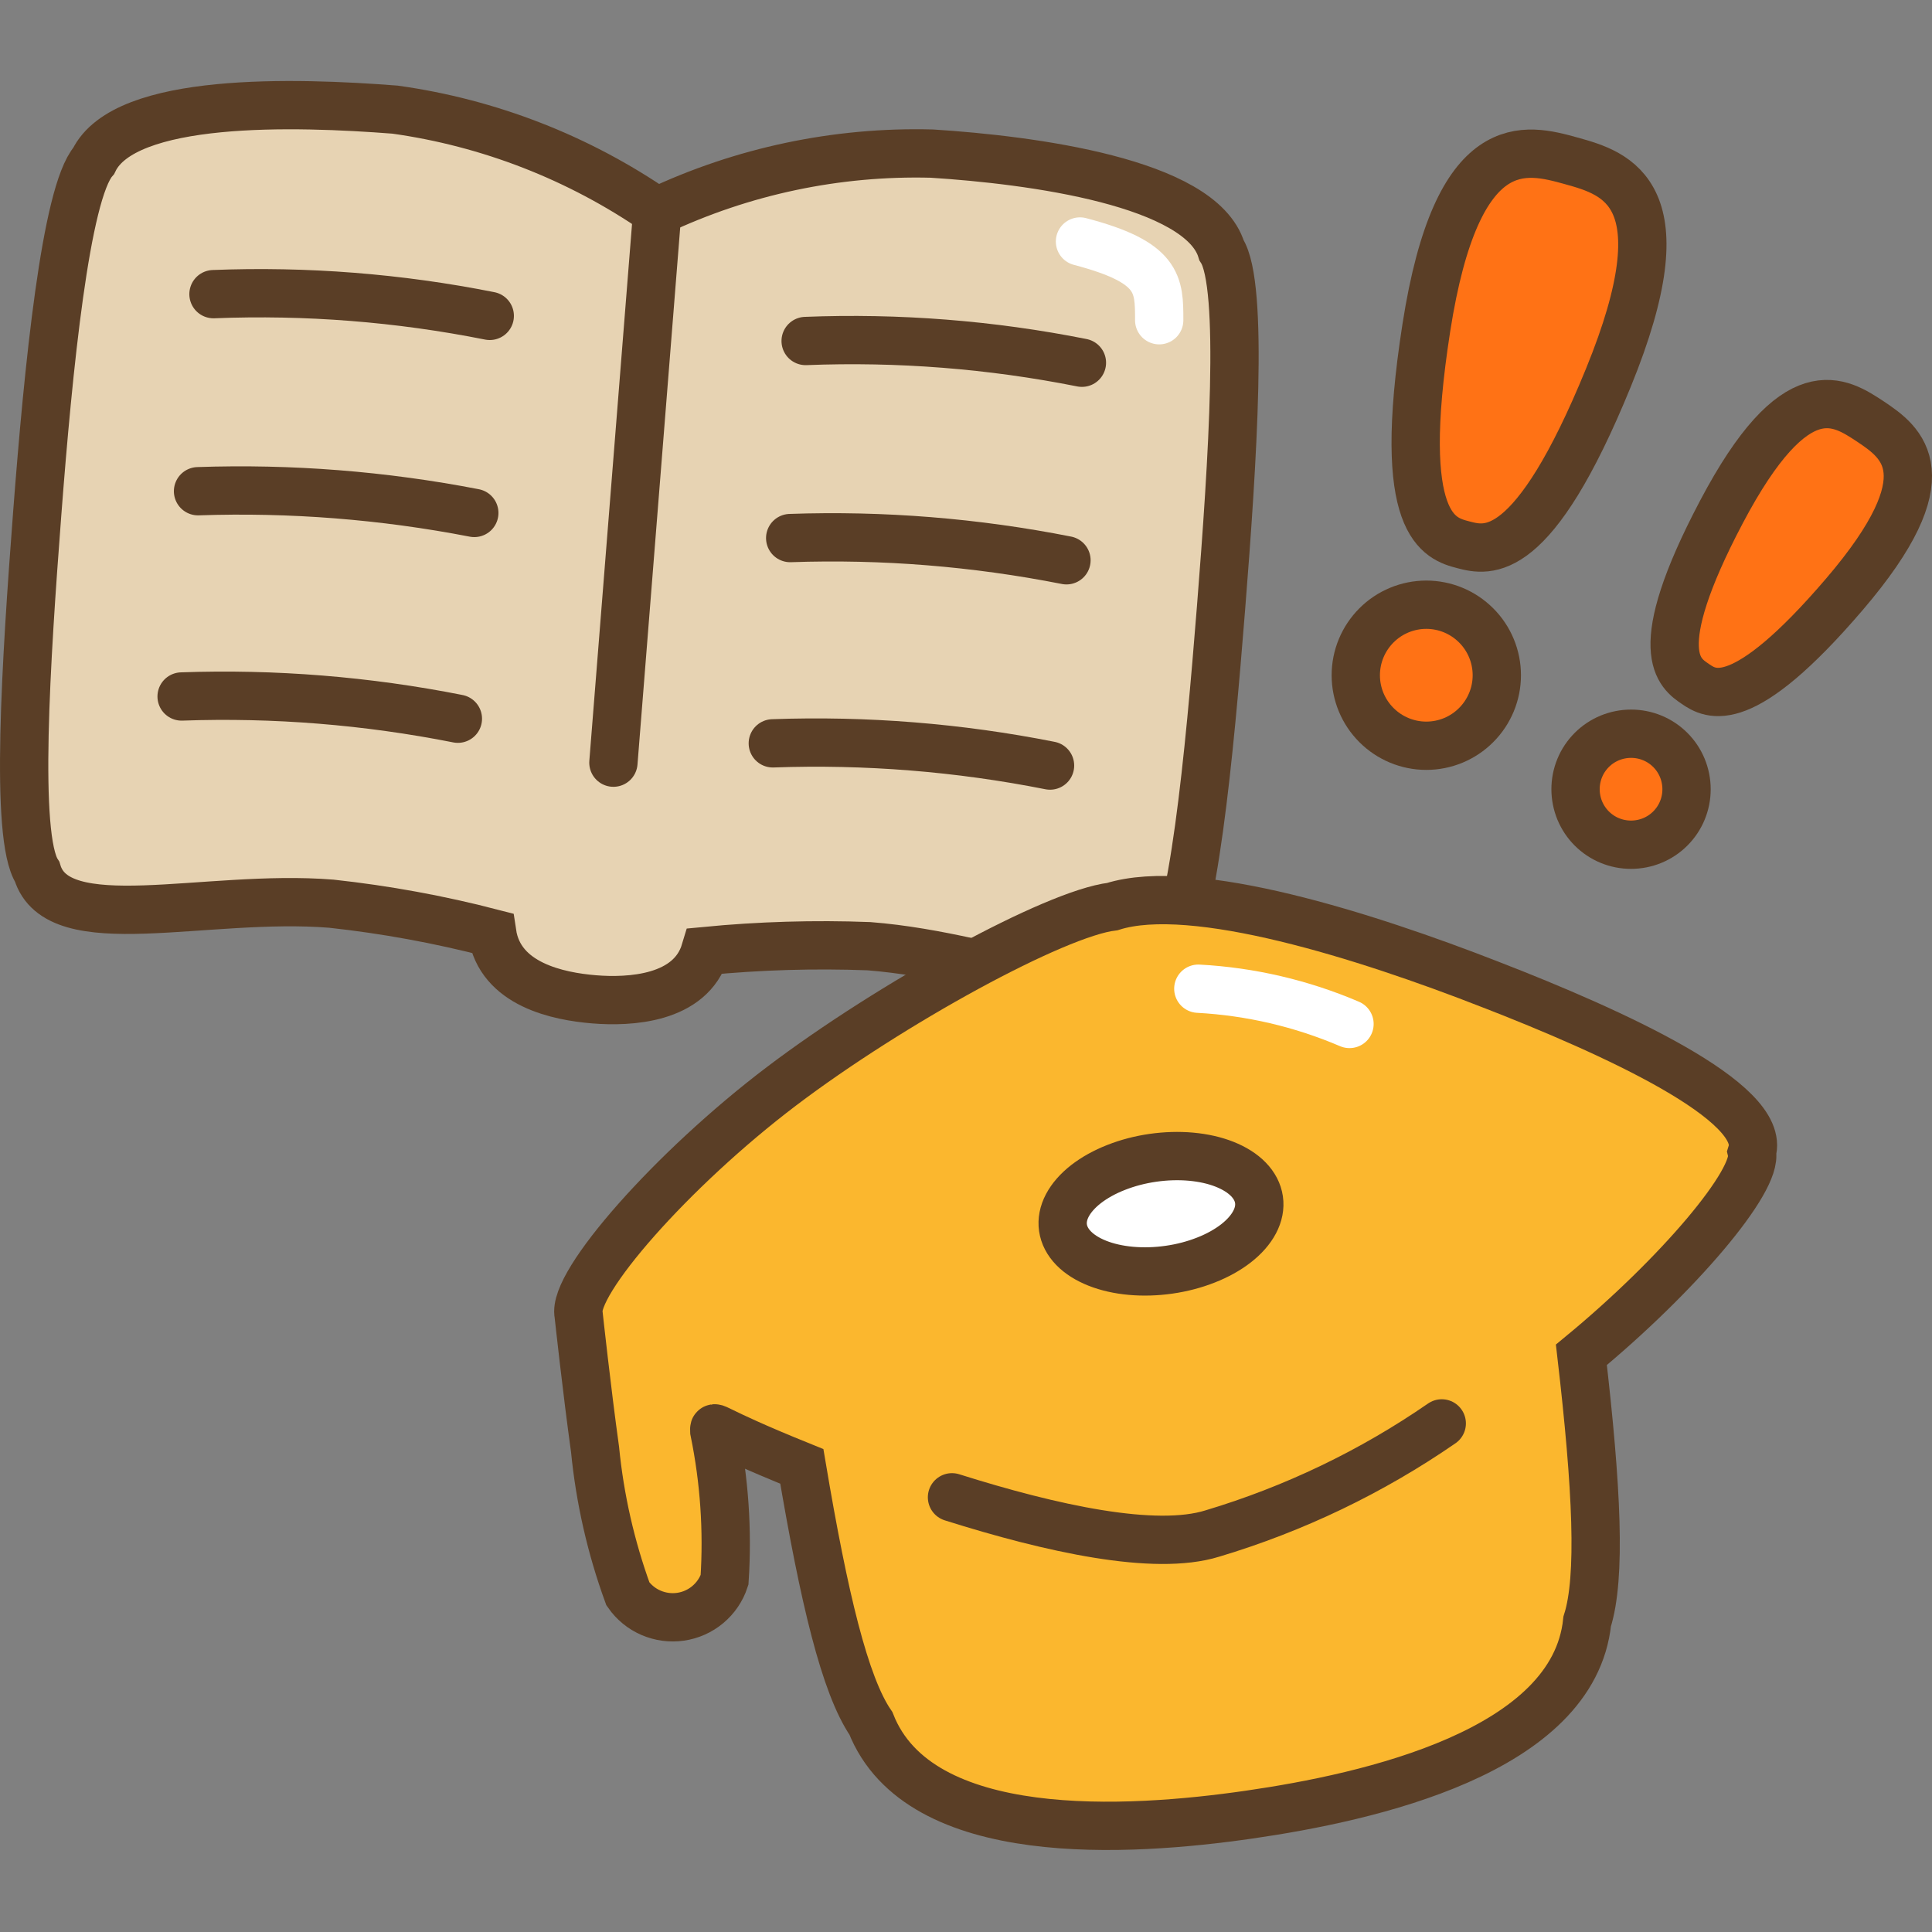
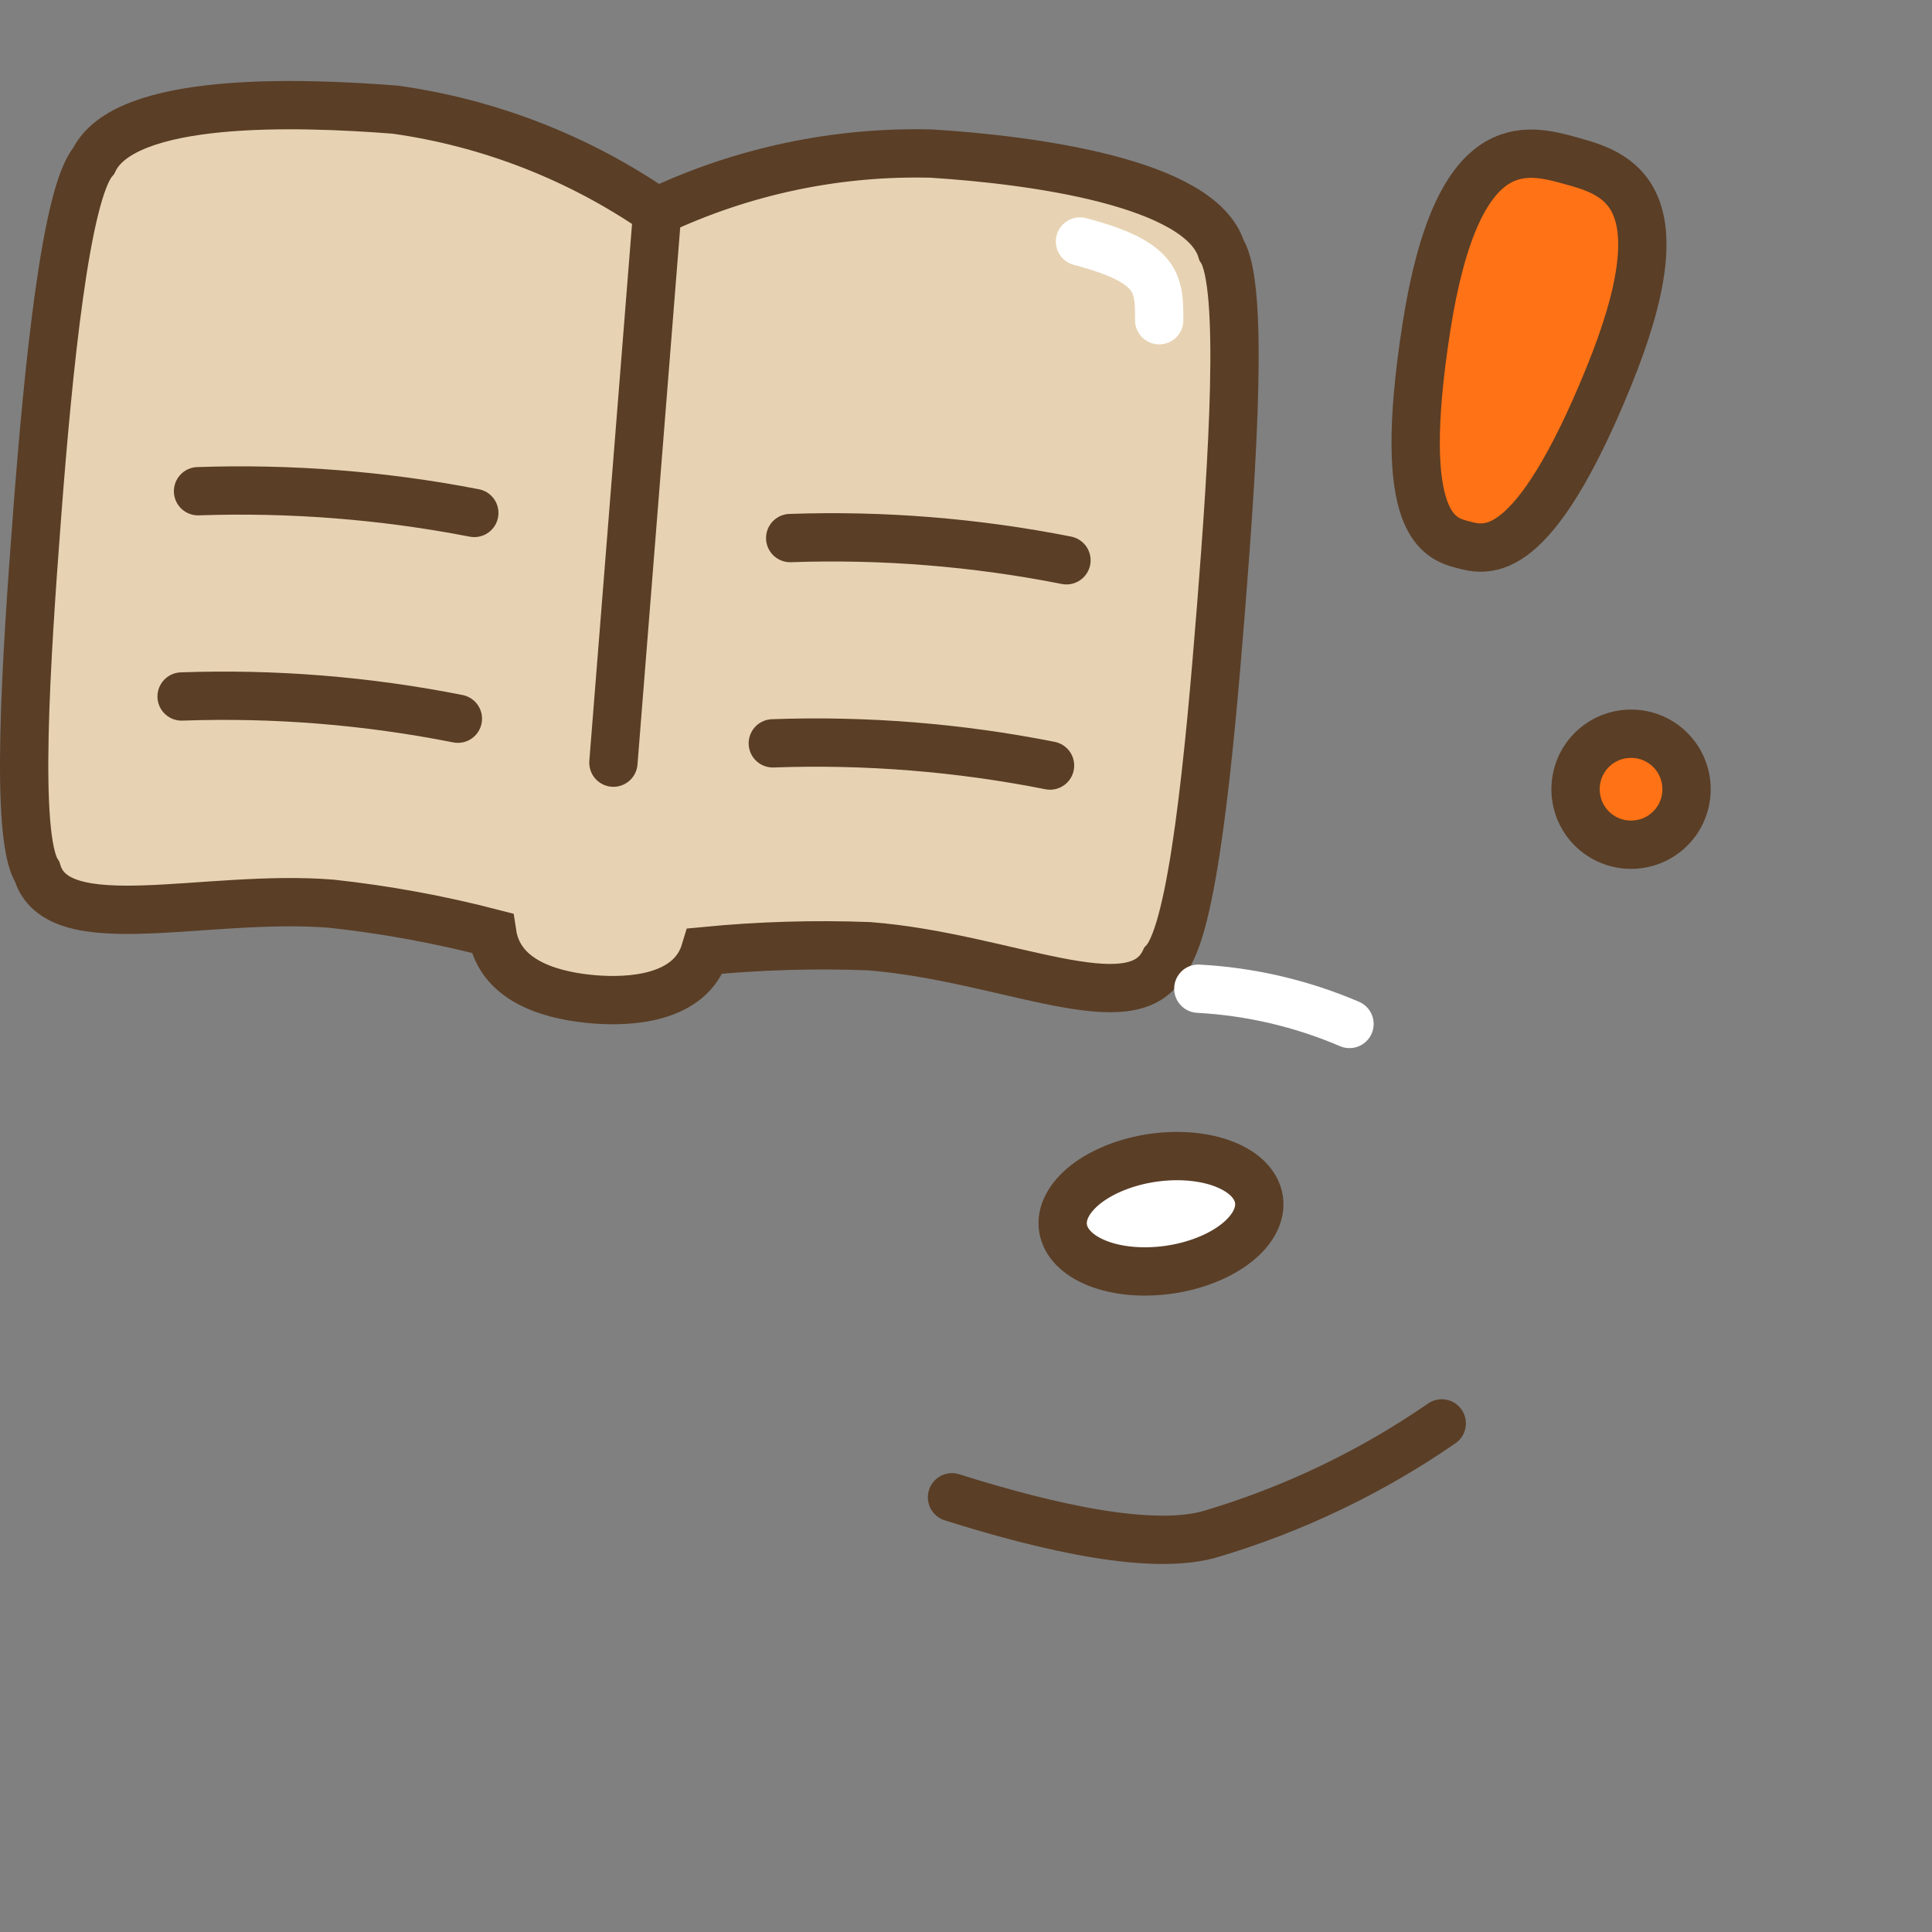
<svg xmlns="http://www.w3.org/2000/svg" fill="none" viewBox="0 0 40 40" id="Education-Degree--Streamline-Stickies" height="40" width="40">
  <rect x="0" y="0" width="40" height="40" fill="#808080" stroke="none" />
  <path fill="#e7d3b3" stroke="#5a3e26" stroke-miterlimit="10" d="M25.29 5.18c-0.43 -1.41 -3.94 -1.87 -6 -2 -1.964 -0.051 -3.914 0.36 -5.69 1.2 -1.618 -1.115 -3.474 -1.838 -5.42 -2.11 -2.06 -0.16 -5.6 -0.27 -6.24 1.06 -0.58 0.67 -0.94 4.29 -1.17 7.31 -0.23 3.02 -0.47 6.68 0 7.41C1.19 19.46 4.25 18.5 6.86 18.71c1.123 0.122 2.236 0.326 3.33 0.61 0.16 1.07 1.38 1.31 2.11 1.37 0.73 0.06 2 0 2.3 -1 1.127 -0.109 2.259 -0.143 3.39 -0.1 2.83 0.22 5.48 1.63 6.12 0.31 0.59 -0.64 0.93 -4.29 1.17 -7.31 0.24 -3.02 0.48 -6.68 0.01 -7.41Z" stroke-width="1" />
-   <path stroke="#5a3e26" stroke-linecap="round" stroke-miterlimit="10" d="M10.14 6.54c-1.882 -0.375 -3.802 -0.526 -5.72 -0.45" stroke-width="1" />
  <path stroke="#5a3e26" stroke-linecap="round" stroke-miterlimit="10" d="M9.82 10.62c-1.884 -0.365 -3.802 -0.516 -5.72 -0.45" stroke-width="1" />
  <path stroke="#5a3e26" stroke-linecap="round" stroke-miterlimit="10" d="M9.48 14.88c-1.883 -0.373 -3.802 -0.528 -5.72 -0.46" stroke-width="1" />
-   <path stroke="#5a3e26" stroke-linecap="round" stroke-miterlimit="10" d="M22.4 7.51c-1.882 -0.375 -3.802 -0.526 -5.72 -0.45" stroke-width="1" />
  <path stroke="#5a3e26" stroke-linecap="round" stroke-miterlimit="10" d="M22.08 11.6c-1.883 -0.372 -3.802 -0.527 -5.72 -0.46" stroke-width="1" />
  <path stroke="#5a3e26" stroke-linecap="round" stroke-miterlimit="10" d="M21.74 15.85c-1.889 -0.375 -3.815 -0.529 -5.74 -0.46" stroke-width="1" />
  <path stroke="#5a3e26" stroke-linecap="round" stroke-miterlimit="10" d="M13.61 4.35 12.7 15.79" stroke-width="1" />
  <path stroke="#ffffff" stroke-linecap="round" stroke-miterlimit="10" d="M22.36 5C24 5.43 24 5.88 24 6.63" stroke-width="1" />
-   <path fill="#fbb72e" stroke="#5a3e26" stroke-miterlimit="10" d="M30.85 20.38c-2.56 -1 -6.14 -2.14 -7.82 -1.61 -1.18 0.14 -4.58 2 -6.85 3.72 -2.27 1.72 -4.34 4.08 -4.2 4.73 0 0 0.17 1.57 0.34 2.79 0.1 1.021 0.329 2.026 0.68 2.99 0.12 0.172 0.285 0.308 0.478 0.391 0.192 0.083 0.404 0.112 0.612 0.082 0.208 -0.03 0.403 -0.117 0.564 -0.252s0.281 -0.311 0.347 -0.511c0.067 -1.028 -0.004 -2.061 -0.21 -3.07 0 -0.16 -0.17 -0.08 1.81 0.72 0.46 2.73 0.89 4.53 1.43 5.32 1 2.53 5.34 2.25 7.83 1.89 2.49 -0.36 6.72 -1.3 7 -4 0.29 -0.91 0.2 -2.76 -0.12 -5.52 2 -1.65 3.66 -3.61 3.53 -4.19 0.32 -1.04 -2.87 -2.49 -5.42 -3.48Z" stroke-width="1" />
  <path stroke="#5a3e26" stroke-linecap="round" stroke-miterlimit="10" d="M19.71 31c2.06 0.65 4.2 1.12 5.39 0.75 1.693 -0.507 3.296 -1.276 4.75 -2.28" stroke-width="1" />
  <path fill="#ffffff" stroke="#5a3e26" stroke-miterlimit="10" d="M22.008 25.42c0.022 0.152 0.096 0.295 0.218 0.421 0.122 0.126 0.29 0.232 0.494 0.313 0.204 0.081 0.44 0.134 0.694 0.157 0.255 0.023 0.523 0.015 0.789 -0.023 0.267 -0.038 0.526 -0.106 0.764 -0.2 0.238 -0.093 0.449 -0.211 0.622 -0.345 0.173 -0.135 0.304 -0.284 0.386 -0.439 0.082 -0.155 0.113 -0.313 0.091 -0.465 -0.022 -0.152 -0.096 -0.295 -0.218 -0.421 -0.122 -0.126 -0.29 -0.232 -0.494 -0.313 -0.204 -0.081 -0.44 -0.134 -0.694 -0.157 -0.255 -0.023 -0.523 -0.015 -0.789 0.023 -0.267 0.038 -0.526 0.106 -0.764 0.2 -0.238 0.093 -0.449 0.211 -0.622 0.345 -0.173 0.135 -0.304 0.284 -0.386 0.439 -0.082 0.155 -0.113 0.313 -0.091 0.465Z" stroke-width="1" />
  <path stroke="#ffffff" stroke-linecap="round" stroke-miterlimit="10" d="M24.81 20.47c1.078 0.058 2.137 0.305 3.13 0.73" stroke-width="1" />
  <path fill="#ff7215" stroke="#5a3e26" stroke-miterlimit="10" d="M32.53 3.33c0.94 0.26 2.33 0.67 0.77 4.49 -1.56 3.82 -2.5 3.59 -3 3.46 -0.5 -0.13 -1.41 -0.38 -0.77 -4.49 0.64 -4.11 2.06 -3.72 3 -3.46Z" stroke-width="1" />
-   <path fill="#ff7215" stroke="#5a3e26" stroke-miterlimit="10" d="M28.07 13.98c0 0.387 0.154 0.759 0.428 1.032 0.274 0.274 0.645 0.428 1.032 0.428s0.759 -0.154 1.032 -0.428c0.274 -0.274 0.428 -0.645 0.428 -1.032s-0.154 -0.759 -0.428 -1.032c-0.274 -0.274 -0.645 -0.428 -1.032 -0.428s-0.759 0.154 -1.032 0.428c-0.274 0.274 -0.428 0.645 -0.428 1.032Z" stroke-width="1" />
-   <path fill="#ff7215" stroke="#5a3e26" stroke-miterlimit="10" d="M38.73 8.73c0.64 0.43 1.58 1.09 -0.54 3.57 -2.12 2.48 -2.77 2.08 -3.09 1.86 -0.32 -0.22 -1 -0.64 0.54 -3.56 1.54 -2.92 2.45 -2.29 3.09 -1.87Z" stroke-width="1" />
  <path fill="#ff7215" stroke="#5a3e26" stroke-miterlimit="10" d="M32.62 16.34c0 0.151 0.03 0.301 0.087 0.44 0.058 0.14 0.142 0.266 0.249 0.373s0.234 0.192 0.373 0.249c0.14 0.058 0.289 0.087 0.44 0.087 0.151 0 0.301 -0.03 0.44 -0.087 0.14 -0.058 0.266 -0.142 0.373 -0.249s0.192 -0.234 0.249 -0.373c0.058 -0.14 0.087 -0.289 0.087 -0.44 0 -0.151 -0.03 -0.301 -0.087 -0.44 -0.058 -0.14 -0.142 -0.266 -0.249 -0.373s-0.234 -0.192 -0.373 -0.249c-0.14 -0.058 -0.289 -0.087 -0.44 -0.087 -0.151 0 -0.301 0.03 -0.44 0.087 -0.14 0.058 -0.266 0.142 -0.373 0.249s-0.192 0.234 -0.249 0.373c-0.058 0.14 -0.087 0.289 -0.087 0.44Z" stroke-width="1" />
</svg>